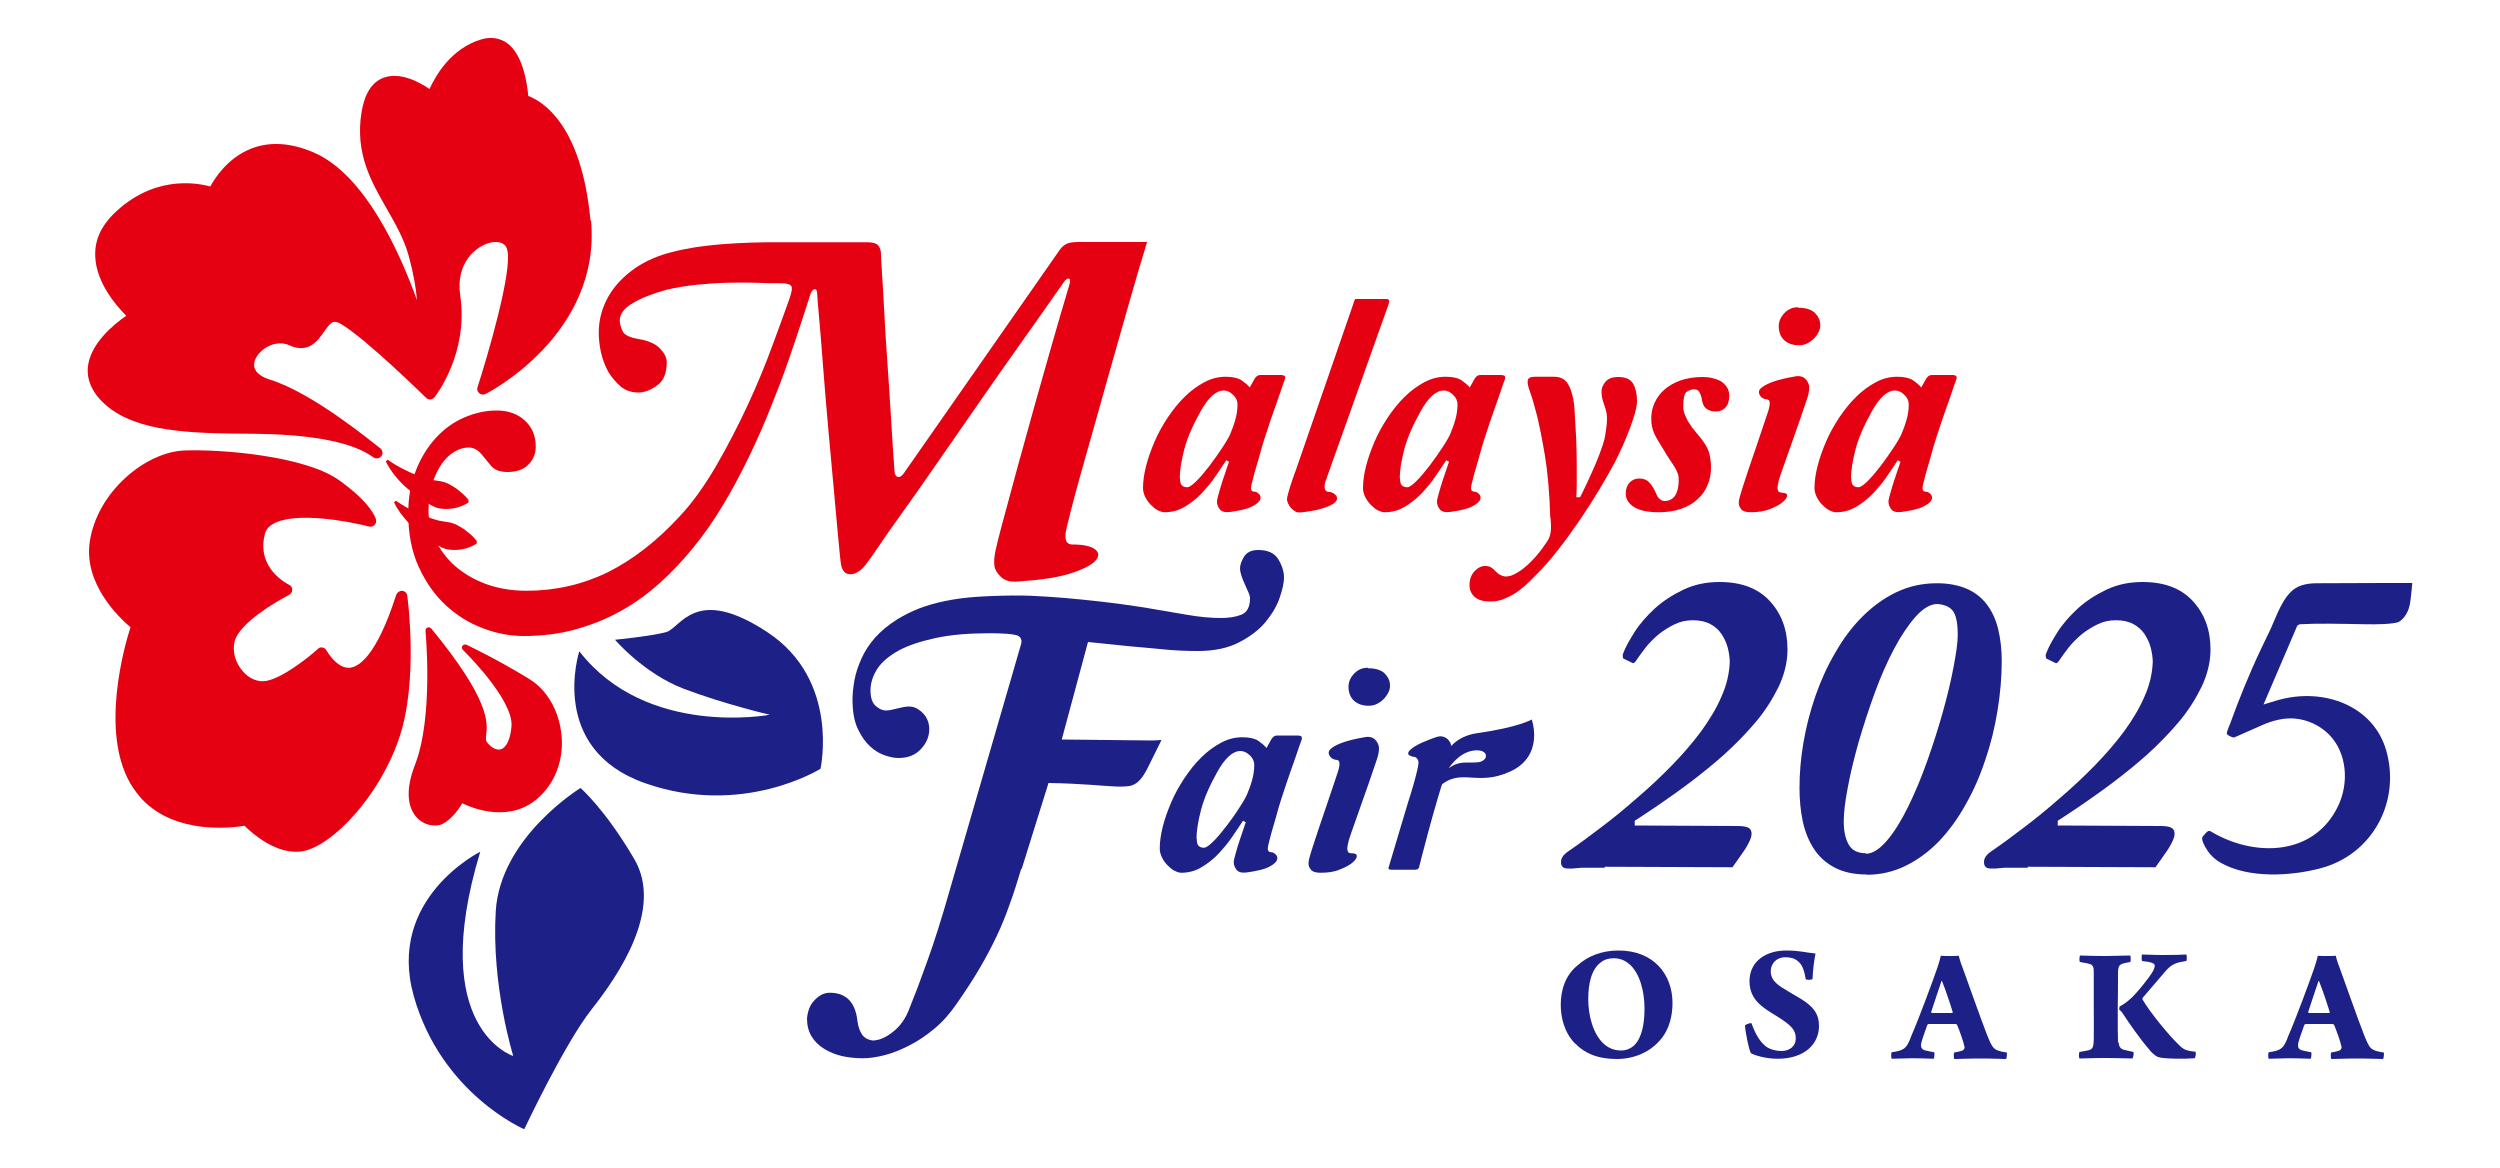
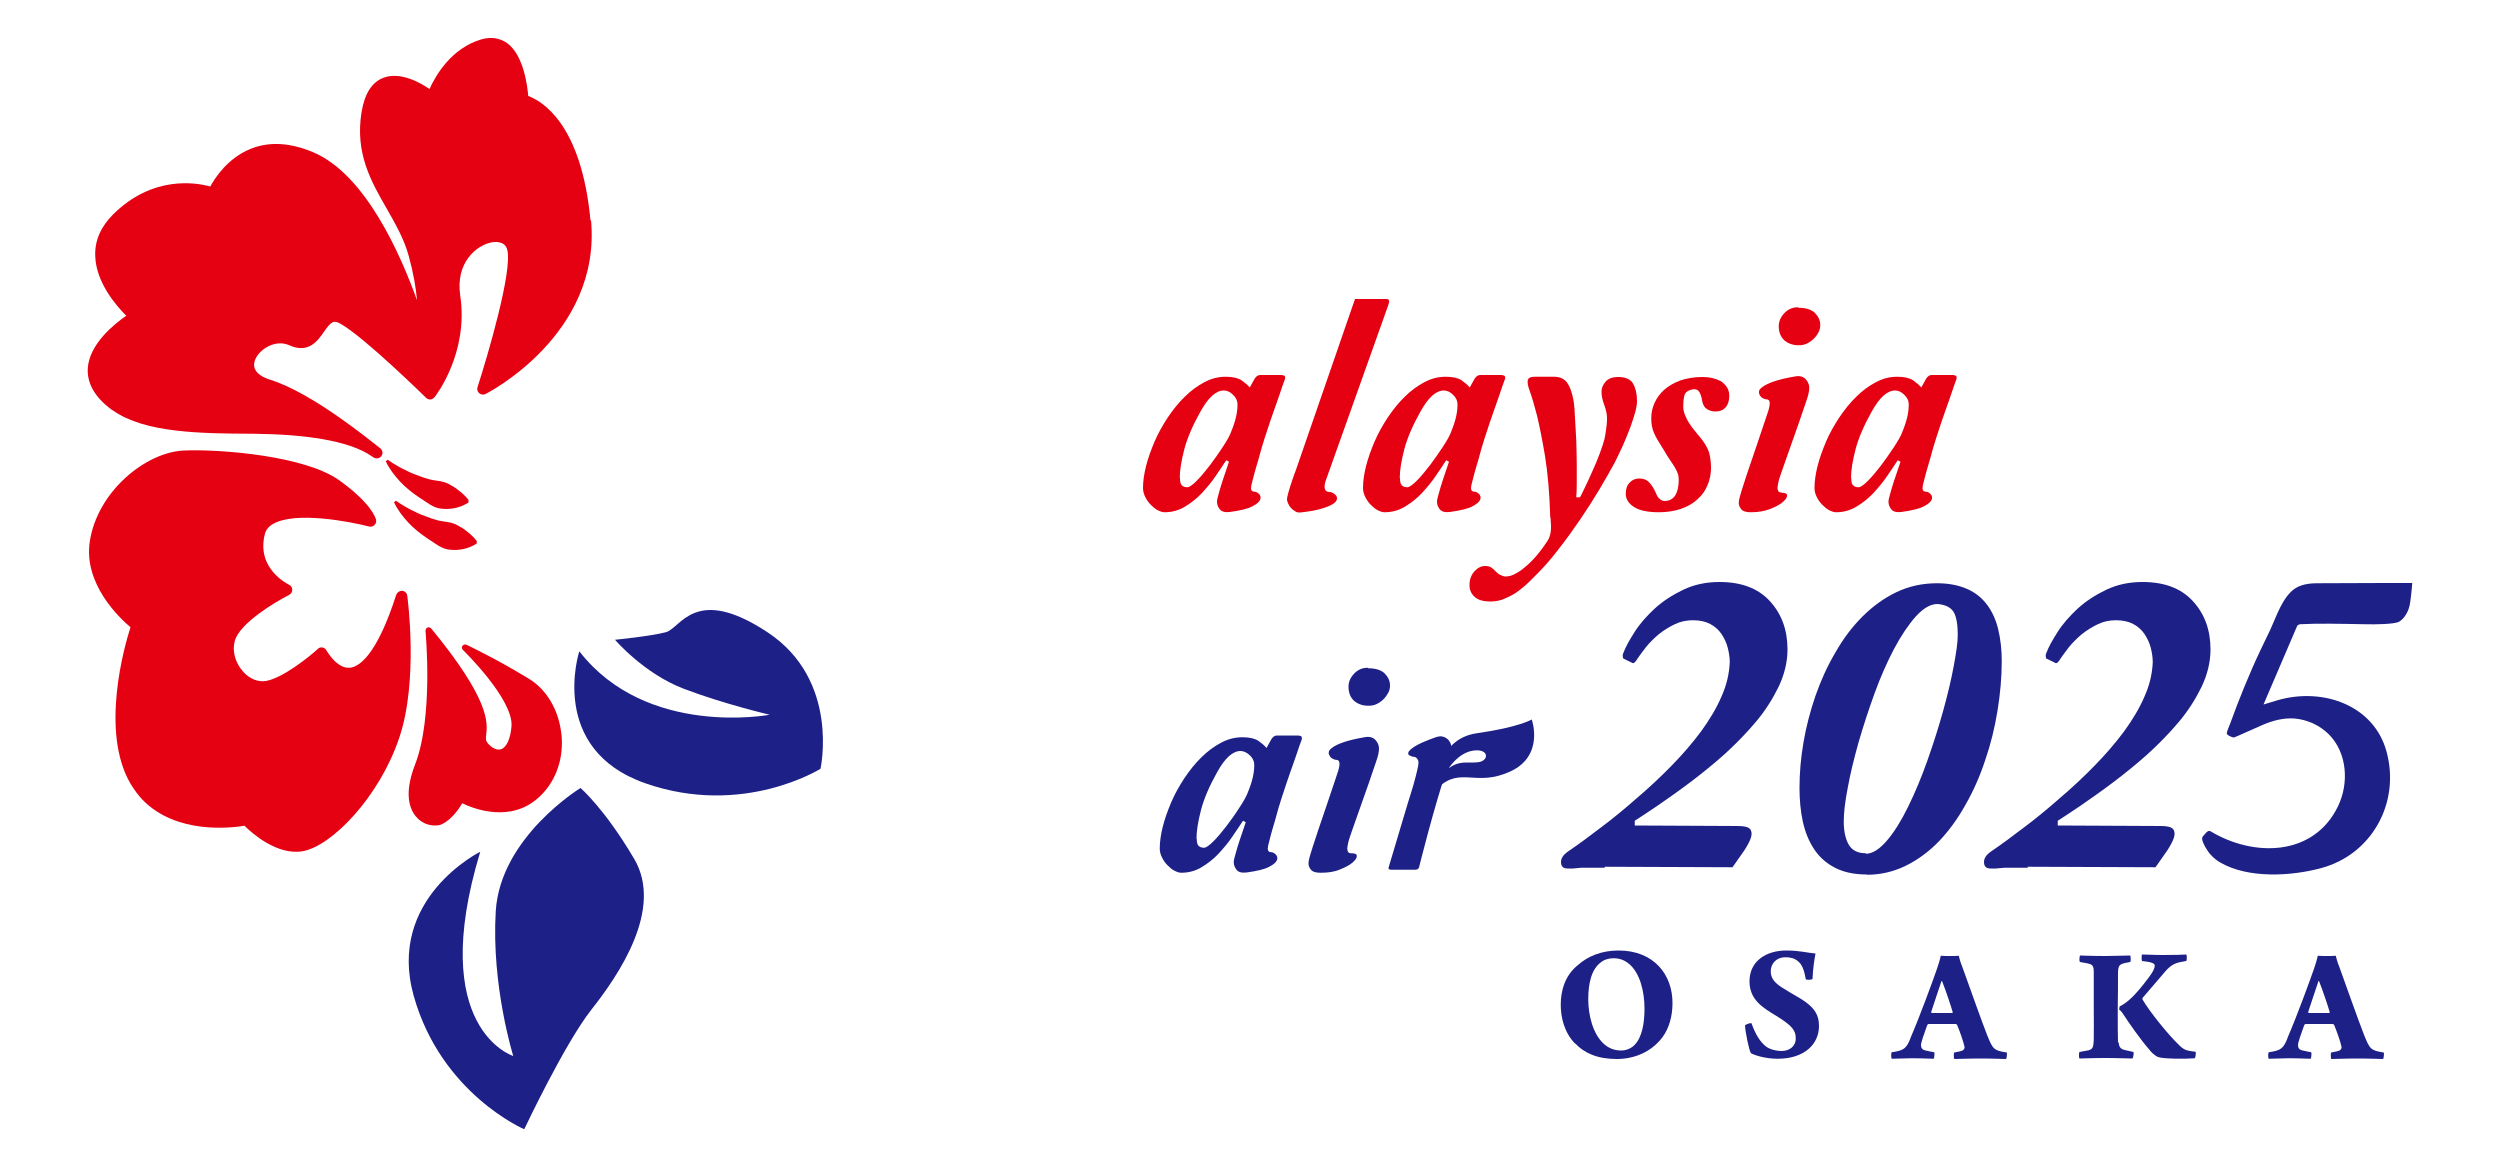
<svg xmlns="http://www.w3.org/2000/svg" id="_レイヤー_1" version="1.1" viewBox="0 0 100 46.7">
  <defs>
    <style>
      .st0 {
        fill: #1d2087;
      }

      .st1 {
        fill: #e50012;
      }
    </style>
  </defs>
-   <path class="st0" d="M40.85,34.75c-.16.53-.31,1.01-.47,1.44-.15.43-.32.85-.51,1.25-.19.4-.41.82-.66,1.25-.25.43-.56.91-.93,1.44-.28.41-.58.75-.92,1.03-.34.28-.67.5-1.01.67-.34.17-.66.3-.98.38-.32.08-.6.12-.85.12-.3,0-.59-.03-.85-.09-.26-.06-.5-.16-.71-.29-.21-.13-.38-.3-.5-.5-.12-.2-.18-.44-.18-.71.03-.32.13-.57.32-.75.18-.19.38-.28.59-.28.66,0,1.03.38,1.11,1.15.03.21.09.38.18.52.09.13.23.21.42.24.25,0,.52-.11.81-.34.29-.22.52-.54.67-.95.2-.49.44-1.12.71-1.88.28-.77.59-1.75.93-2.95l2.81-9.69c.07-.21.01-.34-.16-.4-.17-.05-.53-.08-1.09-.08-.83,0-1.55.06-2.15.19-.6.13-1.09.29-1.48.5-.38.21-.67.45-.85.72-.18.28-.28.57-.28.87s.07.51.21.63c.14.12.27.18.41.18.11,0,.25-.03.45-.08.19-.05.35-.08.47-.08.2,0,.38.09.55.26.17.17.26.39.26.65,0,.29-.11.55-.33.79s-.52.36-.9.36c-.15,0-.32-.03-.53-.1-.21-.07-.41-.18-.6-.36-.19-.17-.36-.41-.5-.71s-.21-.69-.21-1.17c0-.24.03-.5.08-.78.05-.28.15-.57.28-.86.13-.29.31-.57.54-.83.23-.26.53-.51.88-.73.28-.17.57-.32.88-.44s.66-.22,1.05-.3c.39-.08.82-.14,1.3-.17.48-.03,1.02-.05,1.62-.05.34,0,.75.02,1.21.05.46.03.93.07,1.41.12.48.05.94.1,1.39.16s.83.12,1.15.17c.53.09,1.05.18,1.58.27.52.09.97.13,1.36.13.32,0,.59-.04.82-.13.23-.09.35-.31.35-.66,0-.07-.02-.14-.06-.23-.04-.09-.08-.17-.12-.27-.15-.32-.22-.55-.22-.69,0-.13.05-.29.16-.47s.3-.27.57-.27c.38,0,.65.12.8.37.15.24.23.49.23.74,0,.2-.06.46-.17.79-.11.33-.3.65-.56.97-.26.32-.62.59-1.06.82-.44.23-.99.35-1.65.35-.48,0-.95-.02-1.43-.07-.48-.05-.88-.08-1.21-.11l-1.76-.18-1.05,3.9,3.65.04.34-.02c-.21.42-.38.76-.5,1.01-.12.25-.23.44-.35.57-.11.13-.24.21-.38.25-.14.03-.34.04-.6.03-.26-.01-.61-.04-1.04-.07-.43-.03-.98-.06-1.65-.07l-1.07,3.43Z" />
  <path class="st0" d="M51.97,29.43c.09,0,.12.05.1.15-.05.13-.12.32-.2.57s-.18.5-.27.77-.18.51-.25.74c-.08.23-.13.4-.16.5-.02.05-.05.16-.1.34-.05.18-.1.37-.16.56-.06.2-.11.38-.15.55-.05.17-.07.28-.07.33,0,.1.05.15.15.15.05,0,.11.03.17.09s.08.14.05.22-.13.18-.31.27c-.18.1-.48.17-.91.23-.19.02-.32-.01-.4-.11-.07-.1-.11-.19-.11-.29,0-.04,0-.09.02-.15.01-.06.04-.14.07-.26.03-.12.08-.27.14-.46.06-.19.15-.44.25-.74l-.11-.06c-.12.19-.27.4-.43.64-.16.24-.35.46-.55.68-.21.22-.43.39-.68.54s-.52.22-.81.22c-.08,0-.17-.03-.27-.08-.1-.05-.19-.13-.28-.22-.09-.09-.16-.19-.22-.31-.06-.12-.09-.24-.09-.36,0-.26.04-.55.12-.87.08-.32.2-.65.34-.98.14-.33.32-.65.53-.97.21-.31.43-.59.68-.83.24-.24.5-.43.78-.58s.56-.22.86-.22c.28,0,.49.05.63.14.14.1.25.19.33.29l.2-.36c.06-.09.13-.14.22-.14h.88ZM47.87,33.54c0,.14.02.24.07.29.05.05.12.08.22.08.08,0,.21-.09.38-.26s.34-.38.52-.61c.18-.24.35-.47.5-.71.16-.24.26-.42.32-.55.07-.17.14-.35.2-.56.06-.21.09-.42.09-.63,0-.14-.06-.27-.18-.38s-.24-.17-.37-.17c-.31,0-.62.28-.93.84-.31.55-.53,1.06-.65,1.52s-.18.84-.18,1.15Z" />
  <path class="st0" d="M54.06,34.13c.15,0,.22.04.21.12,0,.08-.07.17-.19.27-.12.1-.29.18-.51.27s-.47.12-.75.12c-.19,0-.32-.04-.38-.12-.07-.08-.1-.16-.1-.25,0-.06.01-.14.04-.24.03-.1.07-.25.13-.43.06-.18.13-.4.22-.67.09-.26.2-.59.33-.97l.33-.98c.06-.17.1-.3.14-.42.03-.11.05-.2.05-.28,0-.11-.05-.16-.16-.16-.02,0-.06-.01-.11-.04-.05-.02-.09-.06-.12-.11s-.05-.1-.04-.15c0-.06.05-.12.15-.19.09-.07.24-.14.44-.21.2-.07.48-.14.84-.2.19-.04.33,0,.43.1.1.11.15.22.15.35,0,.14-.04.31-.11.51-.07.2-.17.49-.29.85l-.67,1.9c-.08.23-.14.4-.16.5-.02.1-.04.19-.04.25,0,.04.01.08.03.12.02.04.06.06.13.06ZM54.72,26.73c.3,0,.52.07.66.2.14.14.22.3.22.49,0,.1-.02.2-.07.29s-.11.18-.19.26-.17.14-.27.19c-.1.05-.21.07-.33.07-.24,0-.43-.07-.58-.2-.14-.13-.22-.32-.22-.56,0-.19.07-.36.22-.52.15-.16.33-.24.55-.24Z" />
  <path class="st0" d="M55.66,34.79c-.11,0-.14-.04-.11-.11l.6-2.01c.05-.17.11-.37.18-.6.07-.22.14-.44.2-.65.06-.21.11-.4.15-.57.04-.17.06-.28.06-.34,0-.07-.02-.12-.06-.17s-.09-.07-.15-.07c-.02,0-.06-.01-.12-.04-.07-.02-.09-.07-.08-.12.01-.06.09-.14.24-.24.15-.1.43-.23.86-.38.12-.04.21-.05.3-.02.08.02.15.07.2.12.05.06.09.12.11.2s.04.14.04.2c0,.12-.06.31-.15.6-.57,1.68-1.17,4.11-1.17,4.11-.02.06-.08.09-.16.09h-.92Z" />
  <path class="st0" d="M64.19,34.71c-.2,0-.37,0-.52,0-.15,0-.29,0-.42,0-.13.01-.24.02-.33.03-.09,0-.16,0-.22,0-.18,0-.26-.09-.26-.26,0-.15.09-.29.28-.42.41-.28.86-.61,1.33-.97.48-.36.95-.75,1.43-1.17.48-.41.94-.84,1.38-1.29.44-.45.83-.9,1.18-1.37.34-.47.62-.93.82-1.4.21-.47.31-.92.33-1.37,0-.19-.03-.38-.08-.58-.05-.2-.14-.38-.25-.55-.11-.16-.26-.3-.45-.4-.19-.1-.42-.15-.69-.15s-.5.05-.73.16-.44.24-.64.4c-.19.16-.36.33-.5.5-.14.18-.25.33-.34.46-.09.15-.16.22-.21.19l-.37-.18s-.05-.12,0-.21c.09-.25.25-.53.46-.86s.48-.63.8-.93c.32-.29.7-.54,1.14-.75.44-.21.92-.31,1.45-.31.87,0,1.54.25,2.01.76.47.51.71,1.15.71,1.94,0,.49-.12.99-.35,1.48-.24.49-.54.97-.92,1.42-.38.45-.8.88-1.25,1.29-.46.41-.92.78-1.37,1.12-.45.34-.88.64-1.27.91-.39.27-.71.47-.95.63v.19l4.13.02c.25,0,.41.04.48.12s.08.19.04.34c-.05.15-.14.32-.27.52-.14.2-.29.42-.47.67l-5.11-.02Z" />
  <path class="st0" d="M81.11,34.71c-.2,0-.37,0-.52,0-.15,0-.29,0-.42,0-.13.01-.24.02-.33.03-.09,0-.16,0-.22,0-.18,0-.26-.09-.26-.26,0-.15.09-.29.28-.42.41-.28.86-.61,1.33-.97.48-.36.95-.75,1.43-1.17.48-.41.94-.84,1.38-1.29.44-.45.83-.9,1.18-1.37.34-.47.62-.93.82-1.4.21-.47.31-.92.33-1.37,0-.19-.03-.38-.08-.58-.05-.2-.14-.38-.25-.55-.11-.16-.26-.3-.45-.4-.19-.1-.42-.15-.69-.15s-.5.05-.73.16-.44.24-.64.4c-.19.16-.36.33-.5.5-.14.18-.25.33-.34.46-.09.15-.16.22-.21.19l-.37-.18s-.05-.12,0-.21c.09-.25.25-.53.46-.86s.48-.63.8-.93c.32-.29.7-.54,1.14-.75.44-.21.92-.31,1.45-.31.87,0,1.54.25,2.01.76.47.51.71,1.15.71,1.94,0,.49-.12.99-.35,1.48-.24.49-.54.97-.92,1.42-.38.45-.8.88-1.25,1.29-.46.41-.92.78-1.37,1.12-.45.34-.88.64-1.27.91-.39.27-.71.47-.95.63v.19l4.13.02c.25,0,.41.04.48.12s.08.19.04.34c-.05.15-.14.32-.27.52-.14.2-.29.42-.47.67l-5.11-.02Z" />
  <path class="st0" d="M74.68,34.98c-.51,0-.93-.09-1.28-.27-.35-.18-.63-.43-.84-.75-.21-.32-.36-.69-.45-1.11-.09-.42-.13-.87-.13-1.34,0-.58.05-1.18.16-1.82.11-.64.27-1.25.48-1.86.21-.6.47-1.18.79-1.72.31-.55.67-1.03,1.08-1.44.41-.41.86-.74,1.36-.98.5-.24,1.04-.36,1.63-.36.47,0,.87.08,1.21.23s.6.37.8.64c.2.27.35.6.44.98.09.38.14.8.14,1.26,0,.65-.06,1.31-.17,1.99-.11.68-.27,1.33-.49,1.97-.21.64-.47,1.23-.79,1.79-.31.56-.67,1.05-1.06,1.46-.4.41-.84.74-1.33.98-.49.24-1.01.36-1.56.36ZM74.63,34.15c.27,0,.55-.18.85-.53s.58-.81.85-1.36.53-1.17.77-1.85c.24-.68.45-1.34.63-1.99.18-.65.32-1.24.42-1.78s.16-.95.16-1.24c0-.41-.05-.72-.16-.91-.11-.19-.32-.3-.65-.33-.28,0-.57.17-.87.5-.3.34-.59.77-.87,1.3-.28.53-.54,1.12-.78,1.78-.24.66-.45,1.31-.64,1.96-.18.65-.33,1.25-.43,1.81-.11.56-.16,1.01-.16,1.35,0,.37.06.67.19.91s.36.36.7.36Z" />
-   <path class="st1" d="M45.88,9.69c-.24.78-.5,1.66-.78,2.65-.28.99-.57,2-.86,3.03-.29,1.03-.57,2.04-.85,3.02-.28.98-.52,1.87-.71,2.66-.13.49-.06.73.22.73.45,0,.75.07.91.2.16.13.16.28,0,.46-.17.17-.5.34-1,.5-.5.16-1.2.26-2.08.32-.32.03-.55-.04-.7-.19-.15-.15-.23-.29-.25-.41-.03-.18-.01-.41.05-.68.06-.27.14-.58.23-.92.44-1.64.88-3.26,1.33-4.86.45-1.6.9-3.19,1.37-4.76.05-.17.06-.27.01-.29-.05-.02-.1,0-.17.07-.01.01-.13.18-.36.51-.22.32-.52.74-.88,1.25-.36.51-.77,1.09-1.23,1.74-.46.65-.92,1.32-1.4,2.01-.48.69-.94,1.36-1.41,2.03-.46.67-.88,1.26-1.26,1.79-.38.53-.69.97-.93,1.33-.24.36-.39.56-.43.61-.22.32-.46.48-.69.48-.21,0-.34-.15-.38-.46-.01-.05-.04-.35-.09-.88-.05-.53-.11-1.19-.18-1.97-.07-.78-.15-1.62-.23-2.52-.08-.9-.15-1.74-.21-2.52-.06-.78-.11-1.43-.16-1.96-.05-.53-.07-.82-.07-.87,0-.15-.03-.22-.1-.22s-.13.07-.18.22c-.09.28-.21.65-.36,1.11-.15.46-.32.98-.53,1.57-.2.58-.44,1.2-.7,1.85-.26.65-.55,1.31-.87,1.97-.32.66-.66,1.3-1.04,1.93-.38.63-.78,1.2-1.2,1.71-.41.5-.85.97-1.33,1.4-.48.43-.99.8-1.55,1.11-.55.31-1.15.55-1.79.73-.64.18-1.34.27-2.09.27-.54,0-1.09-.1-1.63-.31-.55-.2-1.04-.51-1.49-.92-.44-.41-.8-.92-1.08-1.53-.28-.61-.42-1.32-.42-2.14,0-.65.1-1.22.31-1.73.2-.51.47-.94.8-1.3.33-.36.71-.63,1.13-.81.42-.18.85-.28,1.29-.28.46,0,.84.13,1.13.4.29.26.44.61.44,1.05,0,.26-.09.5-.28.7-.19.2-.47.31-.85.31-.3,0-.52-.08-.66-.25-.14-.17-.26-.31-.37-.45-.15-.18-.32-.28-.52-.28-.18,0-.37.05-.56.16-.19.11-.36.27-.52.49-.15.22-.28.49-.38.8-.1.32-.15.68-.15,1.09,0,.38.09.77.27,1.15.18.38.44.73.77,1.03.34.3.75.55,1.23.73.48.18,1.03.28,1.65.28,1.16,0,2.25-.25,3.25-.74,1-.5,1.96-1.24,2.87-2.23.52-.55,1-1.23,1.47-2.03.46-.8.88-1.61,1.26-2.43.38-.82.7-1.6.98-2.36.28-.75.5-1.37.67-1.84.11-.3.14-.49.09-.56-.05-.07-.18-.11-.41-.11-.3,0-.64,0-1.01-.02-.37-.01-.75-.01-1.15,0-.4.01-.8.04-1.21.08s-.81.11-1.21.2c-.54.15-.99.32-1.34.53-.35.2-.53.44-.53.7,0,.12.04.26.11.42.07.16.29.26.64.32.4.07.68.19.86.38.18.19.27.37.27.55,0,.44-.13.75-.39.93-.26.19-.51.28-.74.28-.28,0-.52-.08-.71-.24s-.36-.36-.5-.59c-.13-.24-.23-.5-.29-.77-.06-.28-.09-.54-.09-.79,0-.52.13-.99.38-1.44.25-.44.61-.82,1.07-1.14.42-.29.92-.51,1.49-.65.57-.15,1.22-.25,1.97-.31.75-.06,1.6-.09,2.56-.08.96,0,2.04,0,3.26,0,.22,0,.37.04.45.13.07.09.11.2.11.35,0,.08.01.33.04.76.03.43.06.94.09,1.55.03.6.07,1.25.12,1.94.05.69.09,1.35.13,1.97.04.62.07,1.16.1,1.6.03.45.05.73.06.85.01.15.06.22.14.24.08.01.16-.04.24-.16l6.24-8.94c.08-.11.17-.18.27-.23.1-.05.27-.07.51-.07h2.69Z" />
  <path class="st1" d="M51.3,15.01c.09,0,.12.05.1.15-.05.13-.12.32-.2.57s-.18.5-.27.77c-.09.26-.18.51-.25.74-.08.23-.13.4-.16.5-.02.05-.05.16-.1.34-.05.18-.1.37-.16.56-.06.2-.11.38-.15.55-.05.17-.07.28-.07.33,0,.1.05.15.15.15.05,0,.11.03.17.09.06.06.08.14.05.22s-.13.18-.31.27c-.18.1-.48.17-.91.23-.19.02-.32-.01-.4-.11-.07-.09-.11-.19-.11-.29,0-.04,0-.09.02-.15.01-.06.04-.14.07-.26.03-.12.08-.27.14-.46.06-.19.15-.44.25-.74l-.11-.06c-.12.19-.27.4-.43.64s-.35.46-.55.68c-.21.22-.43.39-.68.54s-.52.22-.81.22c-.08,0-.17-.03-.27-.08-.1-.05-.19-.13-.28-.22-.09-.09-.16-.19-.22-.31-.06-.12-.09-.24-.09-.36,0-.26.04-.55.12-.87.08-.32.2-.65.34-.98.14-.33.32-.65.53-.97.21-.31.43-.59.68-.83.24-.24.5-.43.78-.58.28-.15.56-.22.86-.22.28,0,.49.05.63.14.14.1.25.19.33.29l.2-.36c.06-.09.13-.14.22-.14h.88ZM47.2,19.12c0,.14.02.24.07.29.05.05.12.08.22.08.08,0,.21-.09.38-.26.17-.17.34-.38.52-.61.18-.24.34-.47.5-.71.16-.24.26-.42.32-.55.07-.17.14-.35.2-.56.06-.21.09-.42.09-.63,0-.14-.06-.27-.18-.38-.12-.12-.24-.17-.37-.17-.31,0-.62.28-.93.84-.31.55-.53,1.06-.65,1.52s-.18.84-.18,1.15Z" />
  <path class="st1" d="M55.45,11.96c.12,0,.14.07.09.22l-2.48,6.96c-.07.17-.09.31-.07.4.02.09.08.14.2.14.03,0,.08.01.13.04.05.03.1.07.13.11.03.05.04.1.02.16-.02.06-.07.12-.17.18s-.25.12-.45.18c-.2.06-.48.11-.84.15-.07,0-.13,0-.19-.04-.06-.03-.12-.08-.17-.13-.05-.05-.09-.11-.12-.18-.03-.07-.05-.12-.05-.17s.01-.12.04-.22c.02-.09.06-.2.09-.31.04-.11.07-.22.11-.33.04-.11.07-.21.11-.3l2.37-6.86h1.27Z" />
  <path class="st1" d="M60.1,15.01c.09,0,.12.05.1.15-.05.13-.12.32-.2.57s-.18.5-.27.77c-.09.26-.18.51-.25.74-.08.23-.13.4-.16.5-.02.05-.05.16-.1.34-.05.18-.1.37-.16.56-.06.2-.11.38-.15.55-.05.17-.07.28-.07.33,0,.1.05.15.15.15.05,0,.11.03.17.09.06.06.08.14.05.22s-.13.18-.31.27c-.18.1-.48.17-.91.23-.19.02-.32-.01-.4-.11-.07-.09-.11-.19-.11-.29,0-.04,0-.09.02-.15.01-.06.04-.14.07-.26.03-.12.08-.27.14-.46.06-.19.15-.44.25-.74l-.11-.06c-.12.19-.27.4-.43.64s-.35.46-.55.68c-.21.22-.43.39-.68.54s-.52.22-.81.22c-.08,0-.17-.03-.27-.08-.1-.05-.19-.13-.28-.22-.09-.09-.16-.19-.22-.31-.06-.12-.09-.24-.09-.36,0-.26.04-.55.12-.87.08-.32.2-.65.34-.98.14-.33.32-.65.53-.97.21-.31.43-.59.68-.83.24-.24.5-.43.78-.58.28-.15.56-.22.86-.22.28,0,.49.05.63.14.14.1.25.19.33.29l.2-.36c.06-.09.13-.14.22-.14h.88ZM56,19.12c0,.14.02.24.07.29.05.05.12.08.22.08.08,0,.21-.09.38-.26.17-.17.34-.38.52-.61.18-.24.34-.47.5-.71.16-.24.26-.42.32-.55.07-.17.14-.35.2-.56.06-.21.09-.42.09-.63,0-.14-.06-.27-.18-.38-.12-.12-.24-.17-.37-.17-.31,0-.62.28-.93.84-.31.55-.53,1.06-.65,1.52s-.18.84-.18,1.15Z" />
  <path class="st1" d="M62.01,20.7c-.03-.98-.1-1.79-.21-2.46-.11-.66-.22-1.2-.32-1.62-.11-.42-.2-.73-.28-.95-.08-.21-.11-.37-.09-.46.02-.09.11-.14.27-.14.16,0,.42,0,.78,0,.12,0,.23.02.33.07.09.05.18.12.24.24.07.11.12.26.17.45.05.19.08.43.09.72.02.36.04.71.06,1.05.01.35.02.67.02.97,0,.3,0,.57,0,.8,0,.23-.01.41-.02.52h.15c.03-.05.1-.18.19-.38.09-.19.2-.41.3-.65.11-.24.21-.48.3-.72.09-.24.15-.43.19-.58.02-.09.04-.21.06-.35.02-.14.04-.3.04-.48,0-.17-.04-.34-.11-.53-.07-.19-.11-.37-.11-.53,0-.14.05-.27.16-.4.11-.13.28-.19.51-.19.29,0,.49.09.59.26.1.17.16.41.16.69,0,.12-.02.27-.07.45-.05.19-.12.39-.2.62-.09.23-.18.46-.29.71-.11.24-.22.47-.33.69-.17.31-.37.67-.61,1.07-.24.4-.5.81-.78,1.22s-.56.8-.86,1.18c-.29.38-.57.7-.84.97-.08.08-.19.19-.32.32-.13.13-.27.25-.43.37-.16.12-.34.22-.53.3-.19.09-.39.13-.6.13-.29,0-.5-.06-.64-.19-.14-.13-.2-.28-.2-.47,0-.22.07-.41.2-.55.13-.14.27-.21.42-.21.11,0,.19.02.25.06.06.04.12.09.18.16.06.06.12.11.19.14s.14.06.2.06.14-.01.21-.03c.07-.02.17-.07.29-.14.13-.08.26-.18.39-.3.13-.12.24-.23.34-.35.1-.12.19-.23.26-.33.07-.1.13-.18.16-.23.09-.12.14-.26.16-.42.02-.16.01-.34-.01-.56Z" />
  <path class="st1" d="M66.36,20.49c-.45,0-.78-.07-1-.21-.22-.14-.33-.32-.33-.53,0-.19.05-.34.16-.45.1-.11.23-.16.38-.16.17,0,.3.05.4.16.1.1.19.25.27.43.03.09.08.17.14.22.06.06.13.09.19.09.38,0,.57-.28.58-.83,0-.1-.01-.19-.04-.27-.03-.08-.07-.17-.12-.25-.05-.09-.12-.18-.19-.29-.07-.1-.15-.23-.23-.37-.09-.15-.17-.28-.24-.39s-.12-.21-.16-.3-.07-.18-.09-.28c-.02-.09-.03-.2-.03-.32,0-.21.04-.42.13-.62s.22-.38.39-.53.39-.28.64-.37c.26-.09.55-.14.89-.14.12,0,.25.01.38.04s.24.07.34.12c.1.06.18.14.25.24.07.1.1.22.1.36,0,.19-.05.34-.14.45-.1.11-.23.17-.42.17-.13,0-.25-.04-.35-.11s-.17-.21-.19-.41c-.02-.09-.05-.18-.09-.25-.05-.08-.11-.12-.2-.12-.12,0-.23.04-.32.11-.09.07-.13.26-.13.57,0,.12.02.23.07.35.05.12.1.23.17.33.07.11.14.21.22.3.07.1.14.17.19.23.2.24.32.45.38.63.05.18.08.39.08.63s-.05.48-.14.69c-.09.22-.22.4-.4.56-.17.16-.39.29-.65.38-.26.09-.56.14-.89.14Z" />
  <path class="st1" d="M71.27,19.71c.15,0,.22.04.21.12,0,.08-.07.17-.19.27-.12.1-.29.18-.51.27-.22.08-.47.12-.75.12-.19,0-.32-.04-.38-.12s-.1-.16-.1-.25c0-.06.01-.14.04-.24.03-.1.07-.25.13-.43.06-.18.13-.41.22-.67.09-.26.2-.59.33-.97l.33-.98c.06-.17.1-.3.14-.42.03-.11.05-.2.05-.28,0-.11-.05-.16-.16-.16-.02,0-.06-.01-.11-.04-.05-.02-.09-.06-.12-.11-.03-.05-.05-.1-.04-.16,0-.06.05-.12.15-.19.1-.07.24-.14.44-.21.2-.07.48-.14.84-.2.19-.04.33,0,.43.1.1.11.15.22.15.35,0,.14-.04.31-.11.51-.07.2-.17.49-.29.85l-.67,1.9c-.08.23-.14.4-.16.5-.02.1-.04.19-.04.25,0,.04.01.08.03.12.02.04.06.06.13.06ZM71.93,12.31c.3,0,.52.07.66.2.14.14.22.3.22.49,0,.1-.02.2-.07.29-.05.1-.11.18-.19.26-.08.08-.17.14-.27.19-.1.05-.21.07-.33.07-.24,0-.43-.07-.58-.2-.14-.13-.22-.32-.22-.56,0-.19.07-.36.22-.52.15-.16.33-.24.55-.24Z" />
  <path class="st1" d="M78.16,15.01c.09,0,.12.05.1.15-.05.13-.12.32-.2.57s-.18.5-.27.77c-.09.26-.18.51-.25.74-.08.23-.13.4-.16.5-.02.05-.05.16-.1.34-.05.18-.1.37-.16.56-.06.2-.11.38-.15.55-.05.17-.07.28-.07.33,0,.1.05.15.15.15.05,0,.11.03.17.09.06.06.08.14.05.22s-.13.18-.31.27c-.18.1-.48.17-.91.23-.19.02-.32-.01-.4-.11-.07-.09-.11-.19-.11-.29,0-.04,0-.09.02-.15.01-.06.04-.14.07-.26.03-.12.08-.27.14-.46.06-.19.15-.44.25-.74l-.11-.06c-.12.19-.27.4-.43.64s-.35.46-.55.68c-.21.22-.43.39-.68.54s-.52.22-.81.22c-.08,0-.17-.03-.27-.08-.1-.05-.19-.13-.28-.22-.09-.09-.16-.19-.22-.31-.06-.12-.09-.24-.09-.36,0-.26.04-.55.12-.87.08-.32.2-.65.34-.98.14-.33.32-.65.53-.97.21-.31.43-.59.68-.83.24-.24.5-.43.78-.58.28-.15.56-.22.86-.22.28,0,.49.05.63.14.14.1.25.19.33.29l.2-.36c.06-.09.13-.14.22-.14h.88ZM74.05,19.12c0,.14.02.24.07.29.05.05.12.08.22.08.08,0,.21-.09.38-.26.17-.17.34-.38.52-.61.18-.24.34-.47.5-.71.16-.24.26-.42.32-.55.07-.17.14-.35.2-.56.06-.21.09-.42.09-.63,0-.14-.06-.27-.18-.38-.12-.12-.24-.17-.37-.17-.31,0-.62.28-.93.84-.31.55-.53,1.06-.65,1.52s-.18.84-.18,1.15Z" />
  <g>
    <path class="st1" d="M16.09,23.63c-.11,0-.2.06-.24.16-.79,2.46-1.5,2.88-1.85,2.92-.53.05-.93-.68-.94-.69-.03-.06-.09-.11-.16-.12-.07-.01-.14,0-.19.06-.35.32-1.41,1.17-2.08,1.28-.31.05-.66-.09-.91-.38-.31-.35-.44-.81-.33-1.22.19-.71,1.63-1.57,2.17-1.84.08-.04.13-.12.13-.21,0-.09-.05-.17-.13-.2-.05-.03-1.31-.64-.97-2.01.04-.18.15-.32.33-.42.88-.52,3.07-.1,3.84.1.08.02.16,0,.22-.06.06-.06.08-.14.06-.22-.02-.06-.18-.65-1.49-1.58-1.35-.96-4.69-1.24-6.18-1.18-1.54.06-3.48,1.64-3.78,3.65-.25,1.69,1.18,3.04,1.63,3.42-.25.77-1.21,4.16-.01,6.24.15.25.31.47.49.66,1.35,1.39,3.53,1.13,4.08,1.04.3.3,1.3,1.19,2.32,1.02,1.17-.2,3.08-2.18,3.87-4.54.77-2.27.34-5.54.32-5.68-.01-.11-.1-.19-.21-.2Z" />
    <path class="st1" d="M23.62,8.83c-.36-3.89-1.95-4.79-2.49-4.99-.04-.44-.19-1.64-.85-2.12-.28-.19-.62-.26-1.01-.15-1.22.35-1.85,1.46-2.09,1.99-.39-.27-1.18-.7-1.84-.45-.47.18-.76.64-.88,1.39-.26,1.63.38,2.75,1,3.83.34.6.7,1.21.89,1.91.19.69.29,1.29.33,1.77-.66-1.84-2.06-5.02-4.13-5.91-.93-.4-1.79-.45-2.54-.14-.9.37-1.4,1.14-1.6,1.5-.58-.16-2.3-.45-3.88,1.11-.5.5-.75,1.06-.72,1.69.04,1.05.84,1.97,1.24,2.37-.48.33-1.48,1.13-1.54,2.11-.03.6.29,1.16.96,1.65.02.01.03.02.05.03,1.28.9,3.49.92,5.63.93,1.95.02,3.79.25,4.72.9.03.02.06.04.06.04.1.07.24.06.32-.04.08-.1.06-.24-.04-.32-.01,0-.03-.02-.04-.03-.33-.25-2.66-2.18-4.36-2.71-.26-.08-.59-.24-.64-.52-.04-.22.1-.49.36-.69.25-.2.66-.34,1.04-.17.77.35,1.14-.18,1.39-.54.28-.4.38-.48.66-.32.96.54,3.4,2.94,3.42,2.96.05.05.11.07.17.07.06,0,.12-.04.17-.09.06-.07,1.37-1.78,1.03-4.06-.2-1.33.65-2.01,1.23-2.13.13-.03.56-.08.65.29.22.84-.79,4.26-1.19,5.5-.03.09,0,.18.07.24.07.06.17.07.25.03.05-.02,4.65-2.37,4.22-6.96Z" />
  </g>
  <path class="st1" d="M22.45,29.32c-.11-.93-.59-1.74-1.28-2.16-1.37-.84-2.5-1.36-2.51-1.37-.06-.03-.12,0-.16.04-.04.05-.03.12.02.17.02.02,2.02,1.97,1.94,3.05-.04.5-.2.85-.42.92-.16.05-.36-.04-.53-.24-.09-.11-.08-.18-.06-.35.05-.48.15-1.38-2.2-4.24-.04-.04-.1-.06-.15-.04-.05.02-.08.08-.08.13,0,.03.33,3.44-.42,5.36-.51,1.31-.14,1.92.13,2.17.21.19.45.26.67.26.12,0,.23-.02.31-.07.36-.18.66-.61.78-.82.43.21,1.99.84,3.14-.31.64-.63.94-1.55.82-2.52Z" />
  <path class="st1" d="M15.51,18.39c.25.18.52.33.8.46.13.07.27.12.41.17.14.06.28.1.41.14.14.04.29.06.43.08.14.02.28.06.41.13.13.08.26.14.38.25.13.1.26.21.39.38v.1c-.36.23-.72.28-1.06.25-.35-.02-.63-.28-.91-.45-.28-.19-.55-.4-.77-.64-.23-.25-.43-.51-.57-.81l.08-.06Z" />
  <path class="st1" d="M15.84,20.03c.25.18.52.33.8.46.13.07.27.12.41.17.14.06.28.1.41.14.14.04.29.06.43.08.14.02.28.06.41.13.13.08.26.14.38.25.13.1.26.21.39.38v.1c-.36.23-.72.28-1.06.25-.35-.02-.63-.28-.91-.45-.28-.19-.55-.4-.77-.64-.23-.25-.43-.51-.57-.81l.08-.06Z" />
  <path class="st0" d="M61.27,28.78s-.51.31-2.2.55c-1.69.24-1.64,2.26-1.53,2.16.9-.83,1.49,0,2.87-.63s.86-2.08.86-2.08ZM59.12,30.49c-.45.05-.72-.09-1.17.24,0,0,.39-.64,1.01-.71.62-.07.6.42.16.47Z" />
  <path class="st0" d="M19.21,34.07s-3.76,1.86-2.66,5.77c1.1,3.91,4.42,5.33,4.42,5.33,0,0,1.61-3.42,2.69-4.79s2.89-4.01,1.71-6.02-2.15-2.84-2.15-2.84c0,0-3.21,1.96-3.39,4.93s.7,5.79.7,5.79c0,0-3.47-1.08-1.32-8.17Z" />
  <path class="st0" d="M23.17,26.06s-1.27,3.9,2.64,5.27c3.91,1.37,7.01-.58,7.01-.58,0,0,.79-3.54-2.12-5.46-2.91-1.92-3.46-.16-4.07,0s-2.03.3-2.03.3c0,0,1.15,1.35,2.75,1.96s3.44,1.04,3.44,1.04c0,0-4.92.93-7.61-2.53Z" />
  <path class="st0" d="M90.54,28.18s.49-.15.56-.17c1.83-.53,3.86.21,4.36,2.05.56,2.04-.58,4.11-2.6,4.66-1.21.33-2.93.43-4.05-.22-.32-.19-.48-.41-.6-.62-.22-.41-.1-.4-.02-.51.05-.07.15-.17.23-.12,1.72,1.04,4.14,1.02,5.11-1.02.43-.91.36-2.11-.37-2.85-.37-.37-.87-.6-1.39-.64-.43-.03-.85.08-1.25.25s-1,.45-1.16.51c-.03.01-.29-.08-.29-.17,0-.06.11-.32.15-.42.09-.23.17-.47.26-.7.19-.49.39-.98.6-1.46.23-.53.49-1.06.74-1.58.24-.52.48-1.29.98-1.63.31-.21.76-.21.9-.21,1.15-.01,3.79-.01,3.79-.01,0,0-.03.4-.08.76-.05.38-.24.67-.45.79-.18.1-.96.11-1.34.1-1.11-.02-1.89-.04-2.63,0,0,0-.08.03-.1.06" />
  <g>
    <path class="st0" d="M63,41.74c-.43-.44-.57-1.04-.57-1.55,0-.55.16-1.17.69-1.59.39-.35.94-.58,1.62-.58,1.42,0,2.16.97,2.16,2.1,0,.51-.13,1.01-.41,1.38-.45.59-1.13.86-1.82.86-.78,0-1.3-.24-1.66-.62ZM65.37,41.81c.31-.3.41-.88.41-1.46,0-.69-.18-1.41-.6-1.78-.19-.16-.38-.24-.64-.24-.18,0-.37.05-.5.16-.38.27-.51.84-.51,1.48,0,.6.17,1.39.64,1.8.19.16.4.25.68.25.18,0,.37-.07.51-.2Z" />
    <path class="st0" d="M70.64,41.86c.18.13.43.18.62.18.31,0,.57-.18.57-.5,0-.31-.12-.5-.77-.9-.54-.33-1.08-.64-1.08-1.39,0-.81.67-1.23,1.47-1.23.54,0,.81.09,1.17.12-.05.26-.1.59-.12,1.02-.04.04-.24.04-.27.01-.07-.41-.16-.6-.31-.72-.14-.12-.3-.16-.51-.16-.35,0-.58.25-.58.56,0,.28.15.45.43.64.29.18.46.28.77.46.5.31.73.6.73,1.09,0,.72-.58,1.31-1.65,1.31-.48,0-.9-.13-1.07-.22-.08-.1-.23-.87-.24-1.11.03-.05.22-.11.26-.09.16.45.34.74.58.93Z" />
    <path class="st0" d="M76.41,41.54c.39-.9.9-2.3,1.07-2.79.05-.14.13-.4.15-.52.11.01.24.01.36.01.14,0,.26,0,.36-.01.03.12.08.3.13.41.24.66.76,2.14,1,2.75.23.57.26.63.79.71.02.03,0,.24-.03.26-.18,0-.46-.02-1.02-.02s-.8.02-1.05.02c-.02-.04-.03-.23,0-.26.15-.03.28-.05.35-.09.06-.05.07-.11.06-.14-.04-.2-.2-.65-.29-.86,0-.02-.04-.05-.07-.05-.12,0-.35,0-.54,0-.27,0-.43,0-.53,0-.03,0-.06.03-.07.07-.12.33-.24.67-.24.77s.03.19.19.22c.12.03.22.05.34.07.02.03,0,.23-.02.26-.18,0-.45-.02-.88-.02-.26,0-.56.02-.8.02-.03-.04-.03-.22,0-.26.48-.07.58-.14.75-.56ZM77.66,39.24c-.13.37-.3.91-.41,1.23,0,.02,0,.05.02.05.07,0,.2,0,.39,0,.22,0,.38,0,.43,0,.01,0,.02-.03.02-.03-.05-.18-.28-.88-.43-1.25,0,0-.02,0-.03,0Z" />
    <path class="st0" d="M91.49,41.54c.39-.9.9-2.3,1.07-2.79.05-.14.13-.4.15-.52.11.01.24.01.36.01.14,0,.26,0,.36-.01.03.12.08.3.13.41.24.66.76,2.14,1,2.75.23.57.26.63.79.71.02.03,0,.24-.03.26-.18,0-.46-.02-1.02-.02s-.8.02-1.05.02c-.02-.04-.03-.23,0-.26.15-.03.28-.05.35-.09.06-.05.07-.11.06-.14-.04-.2-.2-.65-.29-.86,0-.02-.04-.05-.07-.05-.12,0-.35,0-.54,0-.27,0-.43,0-.53,0-.03,0-.06.03-.07.07-.12.33-.24.67-.24.77s.03.19.19.22c.12.03.22.05.34.07.02.03,0,.23-.02.26-.18,0-.45-.02-.88-.02-.26,0-.56.02-.8.02-.03-.04-.03-.22,0-.26.48-.07.58-.14.75-.56ZM92.74,39.24c-.13.37-.3.91-.41,1.23,0,.02,0,.05.02.05.07,0,.2,0,.39,0,.22,0,.38,0,.43,0,.01,0,.02-.03.02-.03-.05-.18-.28-.88-.43-1.25,0,0-.02,0-.03,0Z" />
    <path class="st0" d="M84.75,41.69c0,.17.07.26.2.3.1.03.24.05.39.09.02.03-.01.23-.04.26-.31,0-.54-.02-1.07-.02-.6,0-.85.02-1.05.02-.03-.04-.03-.22,0-.26.15-.03.28-.05.37-.07.16-.05.19-.13.2-.41,0-.26.01-.85,0-1.43,0-.68,0-1.09,0-1.32,0-.16-.04-.26-.16-.29-.08-.03-.24-.05-.39-.08-.04-.03-.02-.23,0-.26.14,0,.42.02,1.02.02.36,0,.69-.02.99-.02.02.04.03.22,0,.26-.14.03-.2.03-.31.07-.13.04-.17.12-.18.32,0,.35,0,1-.01,1.42,0,.75,0,1.13.01,1.42ZM85.7,39.98c.31.53,1.07,1.45,1.45,1.81.07.08.2.18.29.21.12.04.28.06.38.07.03.04,0,.23-.03.26-.31.03-1.28.03-1.47-.05-.14-.06-.28-.2-.36-.31-.35-.4-.78-1.02-1.07-1.46-.01-.02-.07-.09-.12-.12,0-.02,0-.13.03-.14.31-.16.6-.42,1.15-1.15.18-.24.24-.38.24-.47,0-.05-.03-.09-.12-.12-.09-.03-.2-.05-.39-.07-.02-.05-.02-.22,0-.26.22,0,.45.02.85.02.53,0,.71-.01.92-.02.03.03.03.22,0,.26-.39.06-.58.11-.85.43-.31.36-.68.79-.9,1.05v.04Z" />
  </g>
</svg>